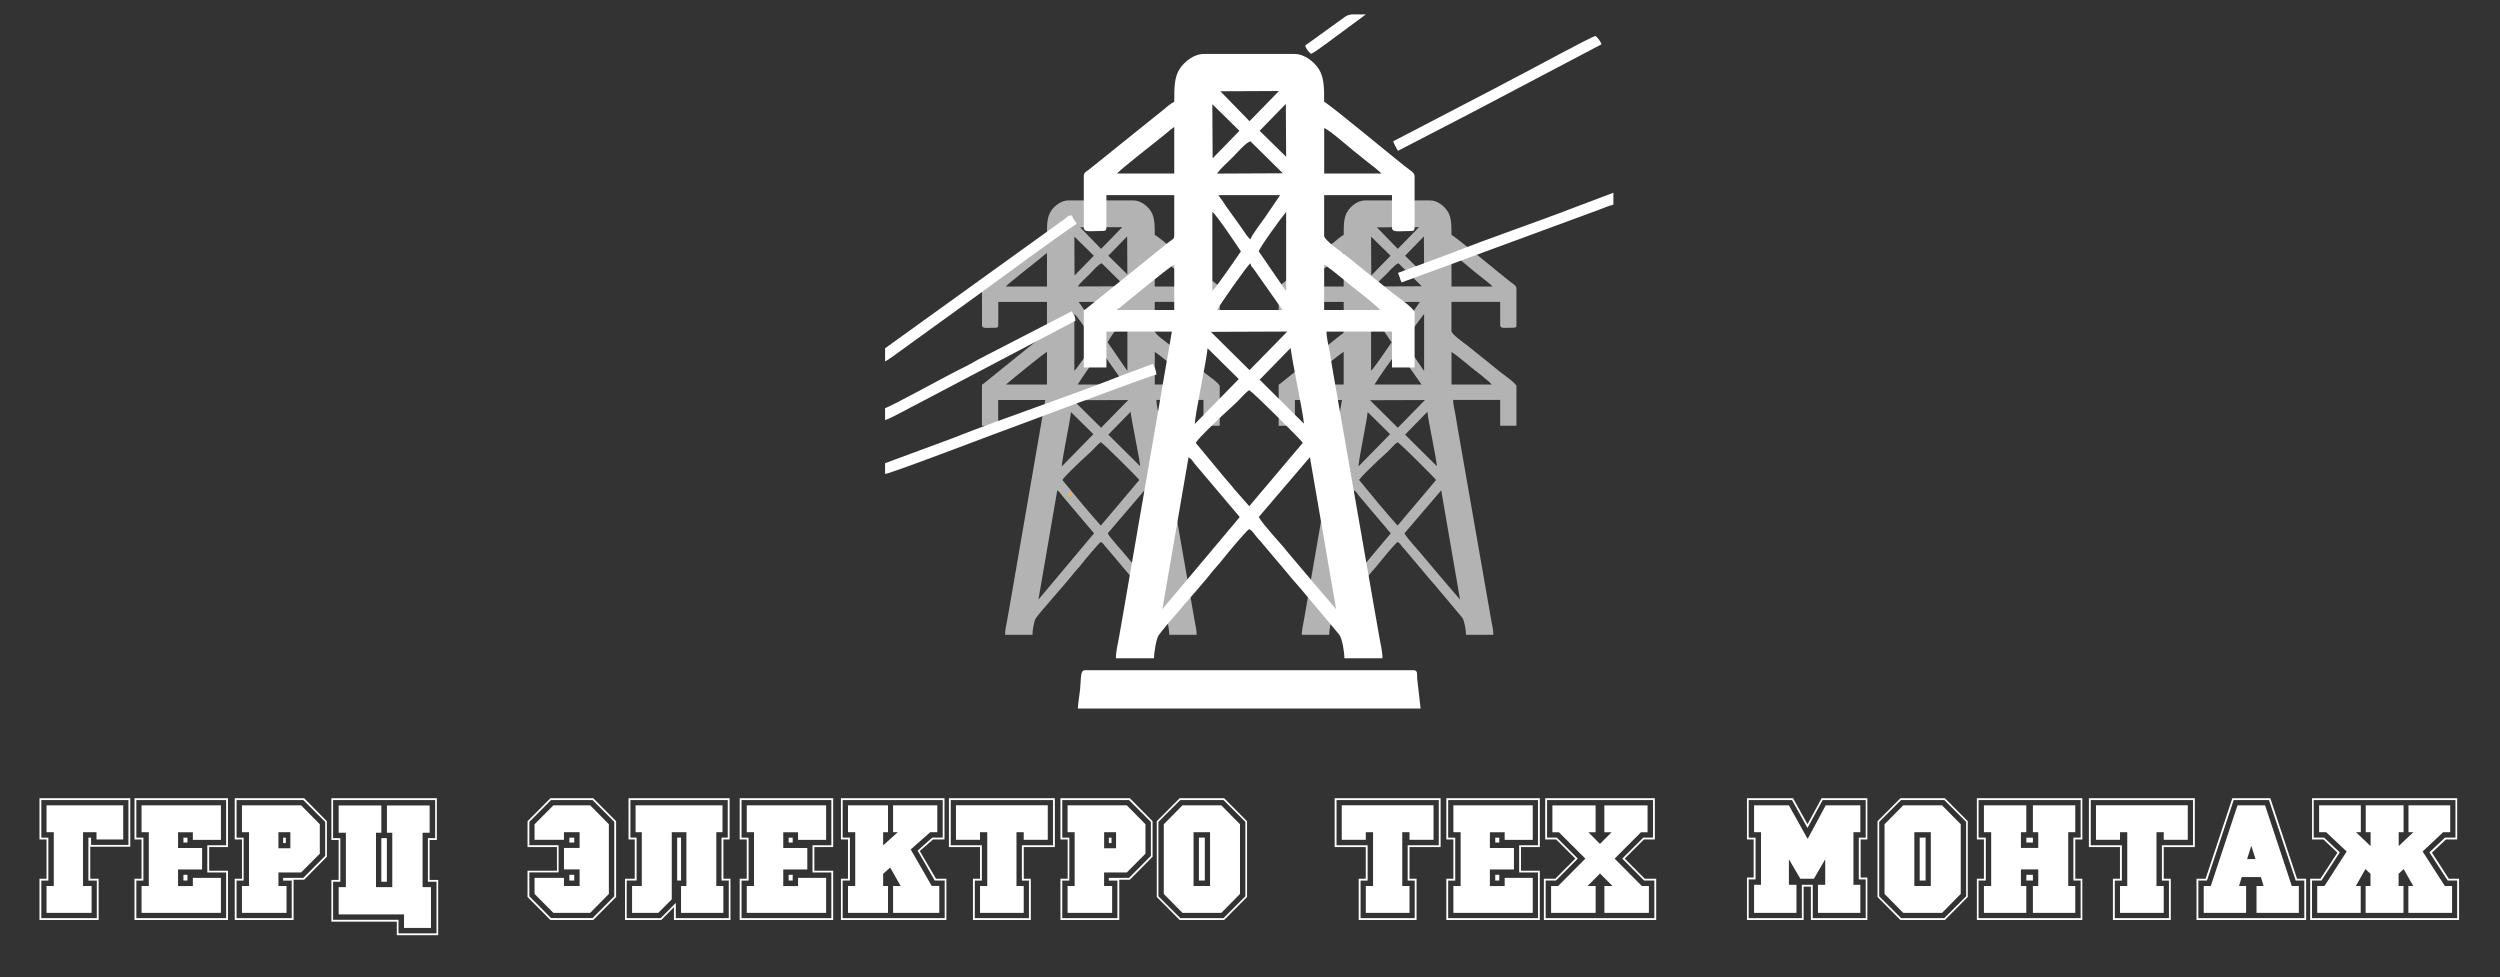
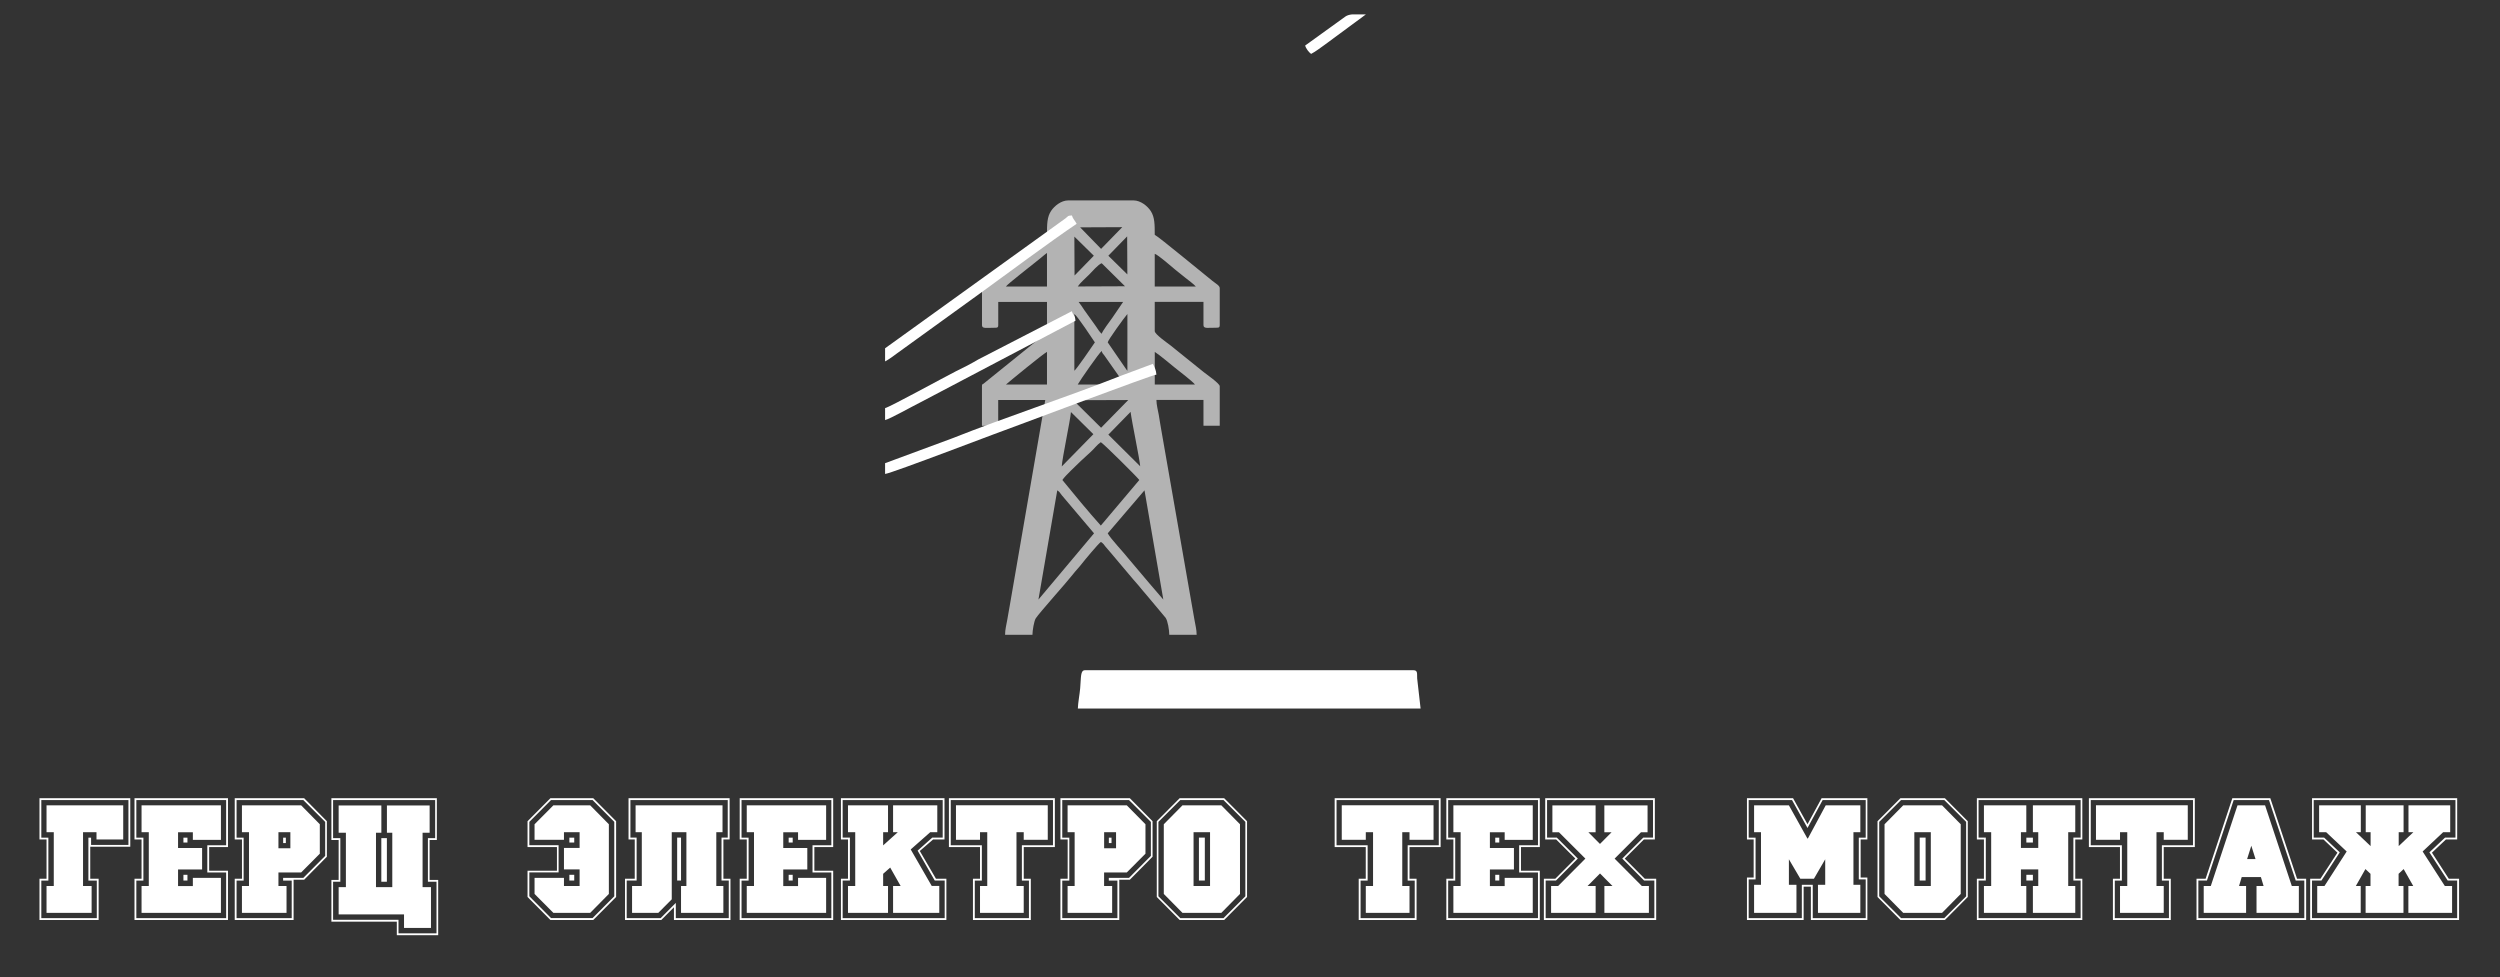
<svg xmlns="http://www.w3.org/2000/svg" width="949" height="371" viewBox="0 0 949 371" fill="none">
  <rect x="0" y="0" width="949" height="371" fill="#333333" stroke="none" />
-   <path fill-rule="evenodd" clip-rule="evenodd" d="M510.068 89.156C508.86 89.8 507.986 90.62 506.895 91.513C505.803 92.406 504.915 93.079 503.823 93.972L488.307 106.458C487.71 106.926 487.274 107.292 486.677 107.746C486.138 108.156 485.396 108.463 485.396 109.386V123.423C485.396 124.901 487.055 124.404 490.592 124.404C491.335 124.404 491.567 124.184 491.567 123.423V114.611H510.068V125.706C510.068 126.628 509.529 126.701 508.918 127.17C508.234 127.711 507.972 127.916 507.273 128.458L486.021 145.613C485.57 146.067 485.381 145.598 485.381 146.609V161.626H491.553V151.834H509.413L495.963 229.734C495.599 231.725 495.323 233.218 494.988 235.282C494.653 237.272 494.158 238.941 494.158 240.976H504.551C504.551 239.365 505.162 235.721 505.803 234.726C507.069 232.735 517.637 220.952 519.821 218.127C520.926 216.678 522.309 215.302 523.386 213.882C524.144 212.887 529.5 206.417 530.534 205.714C531.494 206.358 531.552 206.563 532.294 207.529C532.978 208.422 533.461 208.773 534.102 209.622L541.1 217.922C542.336 219.503 543.444 220.615 544.711 222.123C545.962 223.601 546.853 224.758 548.13 226.192L555.102 234.521C555.903 235.648 556.486 239.146 556.486 240.961H566.877C566.877 238.927 566.368 237.272 566.05 235.267C565.7 233.174 565.424 231.813 565.075 229.719L553.432 163.061C553.05 161.041 552.849 159.489 552.499 157.454C552.234 155.961 551.608 153.634 551.608 151.819H569.47V161.612H575.641V146.594C575.641 145.569 570.403 141.939 569.57 141.266L556.952 131.107C556.009 130.361 550.972 126.892 550.972 125.692V114.597H569.47V123.408C569.47 124.886 571.129 124.389 574.665 124.389C575.408 124.389 575.641 124.169 575.641 123.408V109.371C575.641 108.419 574.199 107.687 572.863 106.619C569.162 103.706 552.833 90.123 550.972 89.127C550.972 85.365 550.999 82.526 549.498 80.169C548.305 78.31 545.702 76.071 542.861 76.071H518.19C515.366 76.071 512.863 78.252 511.684 79.979C510.082 82.321 510.068 85.16 510.068 89.156ZM522.659 86.302L538.64 86.229L530.608 94.47L522.659 86.302ZM520.534 104.584L520.461 89.815L527.855 97.075L520.534 104.584ZM533.371 97.075L540.517 89.727L540.591 104.175L533.371 97.075ZM510.068 96.022V108.756H494.479C495.133 107.775 504.391 100.618 506.094 99.212C506.808 98.627 507.375 98.173 508.074 97.617C508.758 97.061 509.442 96.431 510.068 96.022ZM530.852 99.93L539.706 108.668L521.771 108.742C522.717 107.307 524.755 105.58 526.079 104.248C527.098 103.208 529.616 100.266 530.852 99.93ZM550.983 96.343C552.207 96.665 557.769 101.54 558.872 102.447C560.213 103.545 561.39 104.482 562.673 105.492C563.5 106.136 566.066 108.068 566.575 108.756H550.983V96.343ZM522.076 114.626H538.964L534.871 120.627C534.012 121.871 531.128 125.604 530.842 126.702C530.053 126.116 529.165 124.623 528.568 123.759L524.216 117.685C523.765 117.041 523.634 116.763 523.183 116.119C522.673 115.387 522.498 115.255 522.076 114.626ZM520.461 140.739V119.193C521.64 119.983 527.418 128.722 528.248 129.965C527.244 131.473 521.305 140.124 520.461 140.739ZM533.127 129.965C533.127 129.234 539.383 120.583 540.591 119.193V140.739C540.284 140.387 540.65 140.856 540.157 140.197L533.127 129.965ZM510.068 133.566V145.979H494.479C495.832 144.793 508.438 134.43 510.068 133.566ZM530.852 133.23C531.144 134.298 531.218 134.02 531.812 134.869L539.616 145.964H521.756C522.557 144.442 529.937 133.845 530.852 133.23ZM550.983 133.566C553.618 135.338 556.051 137.548 558.638 139.582C560.054 140.695 565.557 144.94 566.252 145.964H550.999V133.566H550.983ZM520.053 151.922L540.91 151.849L530.608 162.373L520.053 151.922ZM515.672 177.069C515.846 173.834 518.874 159.826 519.165 156.416L527.68 164.817L515.672 177.069ZM533.371 164.993L541.816 156.342C542.383 160.646 545.22 174.024 545.469 176.996L533.371 164.993ZM515.92 182.206C517.084 180.45 521.218 176.717 522.979 174.947L526.705 171.521C528.088 170.292 529.034 168.857 530.518 167.847C532.119 168.931 544.52 181.299 545.135 182.206L530.518 199.508L526.865 195.351C526.065 194.517 525.876 194.063 525.075 193.228C524.318 192.423 523.867 191.765 523.125 190.945L515.92 182.206ZM506.822 227.597L513.969 186.13C515.09 186.876 514.871 187.008 515.686 187.988L527.928 202.45L506.822 227.597ZM533.127 202.45L547.086 186.13L554.233 227.597C552.457 225.548 550.781 223.572 548.963 221.464L541.058 212.111C539.133 209.622 534.171 204.455 533.127 202.45Z" fill="#B3B3B3" />
  <path fill-rule="evenodd" clip-rule="evenodd" d="M397.435 89.156C396.227 89.8 395.353 90.62 394.262 91.513C393.17 92.406 392.282 93.079 391.19 93.972L375.674 106.458C375.077 106.926 374.64 107.292 374.044 107.746C373.505 108.156 372.763 108.463 372.763 109.386V123.423C372.763 124.901 374.422 124.404 377.959 124.404C378.701 124.404 378.935 124.184 378.935 123.423V114.611H397.435V125.706C397.435 126.628 396.896 126.701 396.285 127.17C395.601 127.711 395.339 127.916 394.64 128.458L373.388 145.613C372.937 146.067 372.748 145.598 372.748 146.609V161.626H378.92V151.834H396.78L383.33 229.734C382.966 231.725 382.69 233.218 382.355 235.282C382.02 237.272 381.526 238.941 381.526 240.976H391.918C391.918 239.365 392.53 235.721 393.17 234.726C394.436 232.735 405.004 220.952 407.187 218.127C408.294 216.678 409.676 215.302 410.754 213.882C411.511 212.887 416.867 206.417 417.9 205.714C418.861 206.358 418.919 206.563 419.662 207.529C420.346 208.422 420.826 208.773 421.467 209.622L428.468 217.922C429.706 219.503 430.811 220.615 432.078 222.123C433.33 223.601 434.218 224.758 435.499 226.192L442.471 234.521C443.271 235.648 443.854 239.146 443.854 240.961H454.246C454.246 238.927 453.737 237.272 453.417 235.267C453.067 233.174 452.791 231.813 452.442 229.719L440.797 163.061C440.419 161.041 440.215 159.489 439.865 157.454C439.603 155.961 438.977 153.634 438.977 151.819H456.837V161.612H463.009V146.594C463.009 145.569 457.769 141.939 456.939 141.266L444.32 131.107C443.373 130.361 438.337 126.892 438.337 125.692V114.597H456.837V123.408C456.837 124.886 458.497 124.389 462.034 124.389C462.776 124.389 463.009 124.169 463.009 123.408V109.371C463.009 108.419 461.568 107.687 460.229 106.619C456.532 103.706 440.2 90.123 438.337 89.127C438.337 85.365 438.366 82.526 436.867 80.169C435.673 78.31 433.068 76.071 430.229 76.071H405.557C402.733 76.071 400.23 78.252 399.051 79.979C397.435 82.321 397.435 85.16 397.435 89.156ZM410.026 86.302L426.008 86.229L417.973 94.47L410.026 86.302ZM407.901 104.584L407.828 89.815L415.222 97.075L407.901 104.584ZM420.725 97.075L427.871 89.727L427.944 104.175L420.725 97.075ZM397.435 96.022V108.756H381.846C382.5 107.775 391.758 100.618 393.461 99.212C394.174 98.627 394.742 98.173 395.441 97.617C396.125 97.061 396.809 96.431 397.435 96.022ZM418.206 99.93L427.056 108.668L409.123 108.742C410.069 107.307 412.107 105.58 413.432 104.248C414.465 103.208 416.969 100.266 418.206 99.93ZM438.337 96.343C439.56 96.665 445.12 101.54 446.226 102.447C447.565 103.545 448.744 104.482 450.025 105.492C450.855 106.136 453.417 108.068 453.926 108.756H438.337V96.343ZM409.444 114.626H426.328L422.238 120.627C421.379 121.871 418.497 125.604 418.206 126.702C417.42 126.116 416.532 124.623 415.935 123.759L411.583 117.685C411.132 117.041 411.001 116.763 410.55 116.119C410.04 115.387 409.866 115.255 409.444 114.626ZM407.828 140.739V119.193C409.007 119.983 414.786 128.722 415.615 129.965C414.611 131.473 408.672 140.124 407.828 140.739ZM420.491 129.965C420.491 129.234 426.75 120.583 427.959 119.193V140.739C427.653 140.387 428.017 140.856 427.522 140.197L420.491 129.965ZM397.435 133.566V145.979H381.846C383.185 144.793 395.804 134.43 397.435 133.566ZM418.206 133.23C418.497 134.298 418.57 134.02 419.167 134.869L426.969 145.964H409.109C409.924 144.442 417.304 133.845 418.206 133.23ZM438.337 133.566C440.972 135.338 443.402 137.548 445.993 139.582C447.405 140.695 452.907 144.94 453.606 145.964H438.352V133.566H438.337ZM407.42 151.922L428.279 151.849L417.973 162.373L407.42 151.922ZM403.039 177.069C403.214 173.834 406.241 159.826 406.532 156.416L415.047 164.817L403.039 177.069ZM420.725 164.993L429.167 156.342C429.734 160.646 432.573 174.024 432.82 176.996L420.725 164.993ZM403.272 182.206C404.436 180.45 408.57 176.717 410.332 174.947L414.058 171.521C415.44 170.292 416.387 168.857 417.871 167.847C419.472 168.931 431.874 181.299 432.485 182.206L417.871 199.508L414.218 195.351C413.417 194.517 413.228 194.063 412.427 193.228C411.67 192.423 411.219 191.765 410.477 190.945L403.272 182.206ZM394.189 227.597L401.336 186.13C402.456 186.876 402.238 187.008 403.053 187.988L415.295 202.45L394.189 227.597ZM420.491 202.45L434.451 186.13L441.597 227.597C439.822 225.548 438.148 223.572 436.328 221.464L428.424 212.111C426.488 209.622 421.539 204.455 420.491 202.45Z" fill="#B3B3B3" />
-   <path fill-rule="evenodd" clip-rule="evenodd" d="M406.607 187.008H405.15L406.373 188.715L406.607 187.008Z" fill="#FBB040" />
  <path d="M930.753 346.526H914.217V336.324H916.067L912.43 329.898L910.505 331.698V336.324H912.356V346.526H897.988V336.324H899.839V331.698L897.914 329.898L894.277 336.324H896.127V346.526H879.618V336.324H882.37L890.799 323.223L883.011 315.905H880.334V305.702H896.17V315.905H894.32L899.881 321.174V315.905H898.031V305.702H912.398V315.905H910.548V321.174L916.109 315.905H914.259V305.702H930.1V315.905H927.418L919.635 323.223L928.059 336.324H930.811V346.526H930.753ZM932.735 348.517V334.26H929.151L922.196 323.545L928.134 317.954H932.094V303.697H878.282V317.954H882.237L888.175 323.545L881.219 334.26H877.64V348.517H932.735ZM933.43 349.22H876.941V333.558H880.843L887.289 323.677L881.993 318.671H877.651V303.009H932.746V318.671H928.468L923.171 323.677L929.56 333.558H933.462V349.22H933.43ZM856.2 326.107L854.599 321.042L852.998 326.107H856.2ZM872.662 346.526H856.577V336.324H859.254L858.236 332.928H850.957L849.939 336.324H852.617V346.526H836.531V336.324H839.214L849.356 305.702H859.821L869.969 336.324H872.646V346.526H872.662ZM874.714 348.517V334.26H871.453L861.306 303.712H847.903L837.756 334.26H834.495V348.517H874.714ZM875.414 349.22H833.796V333.558H837.247L847.394 303.009H861.815L871.962 333.558H875.414V349.22ZM830.477 318.788H821.353V315.905H818.601V336.324H821.353V346.526H804.758V336.324H807.51V315.905H804.758V318.788H795.629V305.688H830.477V318.788ZM832.46 320.852V303.712H793.651V320.852H805.458V334.275H802.775V348.531H823.33V334.275H820.653V320.852H832.46ZM833.154 321.555H821.353V333.558H824.03V349.22H802.065V333.558H804.742V321.555H792.941V303.009H833.154V321.555ZM771.686 334.26H769.2V332.079H771.686V334.26ZM787.772 346.526H771.686V336.324H773.722V330.03H767.143V336.324H769.184V346.526H753.099V336.324H755.85V315.905H753.099V305.702H769.184V315.905H767.143V321.877H773.722V315.905H771.686V305.702H787.772V315.905H785.094V336.324H787.772V346.526ZM771.686 319.827H769.2V317.969H771.686V319.827ZM789.808 348.517V334.26H787.056V317.954H789.808V303.697H751.063V317.954H753.814V334.26H751.063V348.517H789.808ZM790.449 349.22H750.421V333.558H753.099V318.671H750.421V303.009H790.449V318.671H787.772V333.558H790.449V349.22ZM730.959 334.26H728.716V317.954H730.959V334.26ZM732.936 336.324V315.905H726.68V336.324H732.936ZM744.293 339.339L737.204 346.526H722.46L715.372 339.339V312.889L722.46 305.702H737.204L744.293 312.889V339.339ZM746.344 340.232V311.982L738.047 303.697H721.644L713.347 311.982V340.232L721.644 348.517H738.047L746.344 340.232ZM746.97 340.495L738.296 349.22H721.384L712.705 340.495V311.733L721.384 303.009H738.296L746.97 311.733V340.495ZM706.184 346.526H690.099V335.87H692.85V326.18L688.572 333.558H683.403L679.066 326.18V335.87H681.934V346.526H665.849V335.87H668.473V315.905H665.849V305.702H679.066L686.086 318.29H686.271L693.041 305.702H706.184V315.905H703.565V335.87H706.184V346.526ZM708.225 348.517V333.821H705.601V317.969H708.225V303.712H691.875L686.128 314.309L680.259 303.712H663.797V317.969H666.416V333.821H663.797V348.517H683.975V335.87H688.121V348.517H708.225ZM708.862 349.22H687.406V336.573H684.659V349.22H663.145V333.103H665.69V318.657H663.145V302.995H680.641L686.128 312.875L691.483 302.995H708.851V318.657H706.301V333.103H708.851V349.22H708.862ZM625.954 346.526H609.026V336.324H612.095L607.366 331.567L602.637 336.324H605.707V346.526H588.794V336.324H591.472L601.805 325.931L591.774 315.919H589.288V305.717H605.691V315.919H602.939L607.35 320.354L611.761 315.919H609.01V305.717H625.413V315.919H622.927L612.912 325.931L623.245 336.324H625.922V346.526H625.954ZM627.99 348.517V334.26H624.104L615.807 325.917L623.786 317.954H627.481V303.697H587.262V317.954H590.963L598.937 325.917L590.639 334.26H586.737V348.517H627.99ZM628.69 349.22H586.054V333.558H590.396L597.993 325.917L590.714 318.657H586.562V302.995H628.181V318.657H624.029L616.756 325.917L624.353 333.558H628.69V349.22ZM569.125 334.26H567.598V332.079H569.125V334.26ZM581.833 346.526H551.704V336.324H554.456V315.905H551.704V305.702H581.833V318.803H571.177V315.919H565.563V321.891H574.687V330.044H565.563V336.339H571.177V333.25H581.833V346.526ZM569.125 319.827H567.598V317.969H569.125V319.827ZM583.816 348.517V331.186H576.67V320.852H583.816V303.712H549.726V317.969H552.404V334.275H549.726V348.531H583.816V348.517ZM584.511 349.22H549.027V333.558H551.704V318.671H549.027V303.009H584.511V321.555H577.364V330.542H584.511V349.22ZM544.176 318.788H535.051V315.905H532.3V336.324H535.051V346.526H518.458V336.324H521.209V315.905H518.458V318.788H509.331V305.688H544.176V318.788ZM546.158 320.852V303.712H507.352V320.852H519.156V334.275H516.479V348.531H537.029V334.275H534.352V320.852H546.158ZM546.858 321.555H535.051V333.558H537.729V349.22H515.765V333.558H518.443V321.555H506.639V303.009H546.858V321.555ZM457.352 334.26H455.111V317.954H457.352V334.26ZM459.332 336.324V315.905H453.073V336.324H459.332ZM470.7 339.339L463.611 346.526H448.866L441.777 339.339V312.889L448.866 305.702H463.611L470.7 312.889V339.339ZM472.738 340.232V311.982L464.441 303.697H448.037L439.739 311.982V340.232L448.037 348.517H464.441L472.738 340.232ZM473.378 340.495L464.703 349.22H447.789L439.114 340.495V311.733L447.789 303.009H464.703L473.378 311.733V340.495ZM421.938 320.018H420.919V317.969H421.938V320.018ZM423.655 322.008V315.905H419.129V322.008H423.655ZM434.82 324.058L427.731 331.186H419.114V336.324H422.171V346.526H405.257V336.324H407.935V315.905H405.257V305.702H427.731L434.82 312.889V324.058ZM436.872 324.892V311.997L428.575 303.712H403.234V317.969H405.912V334.275H403.234V348.531H424.165V334.275H420.904V333.25H428.561L436.872 324.892ZM437.513 325.214L428.895 333.938H424.878V349.22H402.535V333.558H405.286V318.671H402.535V303.009H428.895L437.513 311.733V325.214ZM397.732 318.788H388.605V315.905H385.854V336.324H388.605V346.526H372.011V336.324H374.762V315.905H372.011V318.788H362.885V305.688H397.732V318.788ZM399.711 320.852V303.712H360.905V320.852H372.71V334.275H370.031V348.531H390.584V334.275H387.906V320.852H399.711ZM400.424 321.555H388.62V333.558H391.297V349.22H369.333V333.558H372.011V321.555H360.206V303.009H400.424V321.555ZM356.567 346.526H339.013V336.324H341.881L337.921 329.327L335.243 331.698V336.324H337.092V346.526H321.895V336.324H324.646V315.905H321.895V305.702H337.092V315.905H335.243V320.911L340.803 315.905H339.013V305.702H355.796V315.905H353.117L345.709 322.448L353.685 336.309H356.553V346.526H356.567ZM358.605 348.517V334.26H354.835L348.328 322.901L353.889 317.954H357.848V303.697H319.872V317.954H322.623V334.26H319.872V348.517H358.605ZM359.246 349.22H319.217V333.558H321.895V318.671H319.217V303.009H358.533V318.671H354.195L349.158 323.033L355.286 333.558H359.246V349.22ZM300.906 334.26H299.377V332.079H300.906V334.26ZM313.598 346.526H283.468V336.324H286.219V315.905H283.468V305.702H313.598V318.803H302.943V315.919H297.325V321.891H306.452V330.044H297.325V336.339H302.943V333.25H313.598V346.526ZM300.906 319.827H299.377V317.969H300.906V319.827ZM315.578 348.517V331.186H308.431V320.852H315.578V303.712H281.488V317.969H284.167V334.275H281.488V348.531H315.578V348.517ZM316.291 349.22H280.789V333.558H283.468V318.671H280.789V303.009H316.277V321.555H309.129V330.542H316.277V349.22H316.291ZM274.603 346.526H258.519V336.324H260.557V315.905H254.996V341.388L249.887 346.526H239.931V336.324H243.628V315.905H241.27V305.702H274.268V315.905H271.91V336.324H274.589V346.526H274.603ZM258.519 334.26H257.049V317.954H258.519V334.26ZM276.641 348.517V334.26H273.89V317.954H276.248V303.697H239.305V317.954H241.663V334.26H237.893V348.517H250.79L256.539 342.735V348.517H276.641ZM277.281 349.22H255.826V344.404L251.037 349.22H237.253V333.558H240.95V318.671H238.592V303.009H276.961V318.671H274.603V333.558H277.281V349.22ZM217.981 334.26H216.132V332.079H217.981V334.26ZM231.125 339.339L224.036 346.526H210.062L202.915 339.339V333.235H214.08V336.324H220.018V330.03H214.08V321.877H220.018V315.905H214.08V318.788H202.915V312.889L210.062 305.702H224.036L231.125 312.889V339.339ZM217.981 319.827H216.132V317.969H217.981V319.827ZM233.177 340.232V311.982L224.938 303.697H209.174L200.936 311.982V320.838H212.042V331.172H200.936V340.218L209.174 348.502H224.938L233.177 340.232ZM233.876 340.495L225.201 349.22H208.927L200.252 340.495V330.542H211.416V321.555H200.252V311.733L208.927 303.009H225.201L233.876 311.733V340.495ZM163.585 352.235H153.367V347.097H128.55V336.763H131.301V316.095H128.55V305.761H144.765V316.095H142.727V336.763H148.913V316.095H146.875V305.761H163.091V316.095H160.412V336.763H163.6V352.235H163.585ZM146.861 334.714H144.75V318.159H146.861V334.714ZM165.696 354.299V334.714H162.435V318.159H165.186V303.712H126.439V318.159H129.19V334.714H126.439V349.161H151.271V354.299H165.696ZM166.336 355.001H150.631V349.864H125.799V334.011H128.55V318.861H125.799V303.009H165.827V318.861H163.076V334.011H166.336V355.001ZM108.506 320.018H107.487V317.969H108.506V320.018ZM110.223 322.008V315.905H105.697V322.008H110.223ZM121.402 324.058L114.314 331.186H105.697V336.324H108.768V346.526H91.839V336.324H94.518V315.905H91.839V305.702H114.314L121.402 312.889V324.058ZM123.44 324.892V311.997L115.143 303.712H89.802V317.969H92.48V334.275H89.802V348.531H110.733V334.275H107.472V333.25H115.129L123.44 324.892ZM124.081 325.214L115.463 333.938H111.446V349.22H89.103V333.558H91.854V318.671H89.103V303.009H115.463L124.081 311.733V325.214ZM71.156 334.26H69.627V332.079H71.156V334.26ZM83.863 346.526H53.732V336.324H56.483V315.905H53.732V305.702H83.863V318.803H73.208V315.919H67.589V321.891H76.716V330.044H67.589V336.339H73.208V333.25H83.863V346.526ZM71.156 319.827H69.627V317.969H71.156V319.827ZM85.843 348.517V331.186H78.695V320.852H85.843V303.712H51.753V317.969H54.431V334.275H51.753V348.531H85.843V348.517ZM86.541 349.22H51.054V333.558H53.732V318.671H51.054V303.009H86.541V321.555H79.394V330.542H86.541V349.22ZM46.774 318.671H36.629V315.905H31.52V336.324H34.78V346.526H17.663V336.324H20.414V315.905H17.663V305.702H46.774V318.671ZM48.754 320.72V303.712H15.683V317.969H18.361V334.275H15.683V348.531H36.745V334.275H33.558V317.969H34.577V320.735H48.754V320.72ZM49.453 321.423H34.256V333.558H37.444V349.22H14.984V333.558H17.663V318.671H14.984V303.009H49.453V321.423Z" fill="white" />
  <path fill-rule="evenodd" clip-rule="evenodd" d="M335.98 175.825V179.909C338.455 179.704 381.482 163.134 387.304 161.114C389.589 160.324 437.056 142.363 438.978 142.203C438.832 140.432 438.279 139.348 437.624 138.119L425.106 142.788C405.15 150.692 381.744 158.348 361.409 166.413L335.98 175.825Z" fill="white" />
  <path fill-rule="evenodd" clip-rule="evenodd" d="M335.98 132.205V137.196C337.508 136.391 339.124 135.162 340.565 134.093L372.37 111.113C382.705 103.604 398.876 91.572 408.701 84.956C407.959 83.55 407.246 83.096 406.897 81.779C405.077 81.926 405.805 81.867 404.422 82.921L335.98 132.205Z" fill="white" />
-   <path fill-rule="evenodd" clip-rule="evenodd" d="M528.857 53.631C529.148 54.73 530.11 56.208 530.661 57.262L559.571 42.273C562.905 40.604 565.832 38.892 569.352 37.12L607.895 16.833C607.588 15.662 606.485 14.271 605.642 13.657C603.574 14.14 580.343 26.83 577.024 28.499C573.487 30.27 570.561 31.983 567.242 33.651L528.857 53.631Z" fill="white" />
-   <path fill-rule="evenodd" clip-rule="evenodd" d="M530.676 103.589C531.232 104.76 531.476 106.063 532.033 107.219L607.078 79.584C608.929 78.896 610.572 78.135 612.438 77.696V73.158L597.344 78.866C582.309 84.663 565.874 90.181 551.14 96.007L530.676 103.589Z" fill="white" />
  <path fill-rule="evenodd" clip-rule="evenodd" d="M335.98 154.922V159.46C337.814 159.035 346.344 154.234 349.532 152.654L408.25 121.754C408.047 119.236 407.406 120.071 406.897 118.124L371.351 136.45C369.764 137.313 369.008 137.87 367.29 138.719C365.601 139.553 364.452 140.138 362.763 140.987C358.673 143.051 337.843 154.483 335.98 154.922Z" fill="white" />
  <path fill-rule="evenodd" clip-rule="evenodd" d="M495.438 17.287C495.743 18.458 496.849 19.849 497.694 20.463C499.63 19.439 500.969 18.312 502.847 17.009L518.48 5.475H513.181C512.235 5.577 511.391 5.811 510.707 6.28L495.438 17.287Z" fill="white" />
-   <path fill-rule="evenodd" clip-rule="evenodd" d="M445.746 38.628C444.057 39.521 442.849 40.663 441.335 41.907C439.821 43.151 438.57 44.088 437.056 45.332L415.469 62.692C414.64 63.351 414.028 63.863 413.199 64.492C412.441 65.063 411.408 65.488 411.408 66.776V86.302C411.408 88.366 413.722 87.663 418.642 87.663C419.69 87.663 419.996 87.341 419.996 86.302V74.065H445.746V89.507C445.746 90.781 444.988 90.898 444.159 91.542C443.198 92.289 442.849 92.581 441.874 93.342L412.296 117.216C411.67 117.845 411.408 117.201 411.408 118.592V139.494H419.996V125.867H444.843L426.124 234.242C425.629 237.009 425.237 239.102 424.771 241.956C424.305 244.737 423.606 247.05 423.606 249.875H438.06C438.06 247.635 438.919 242.556 439.807 241.181C441.568 238.414 456.269 222.02 459.297 218.083C460.84 216.077 462.761 214.145 464.261 212.184C465.324 210.793 472.761 201.791 474.202 200.825C475.542 201.733 475.629 202.011 476.648 203.357C477.594 204.602 478.263 205.099 479.166 206.27L488.904 217.819C490.622 220.015 492.164 221.566 493.926 223.674C495.658 225.738 496.91 227.333 498.685 229.339L508.394 240.932C509.515 242.483 510.33 247.372 510.33 249.89H524.784C524.784 247.065 524.086 244.767 523.62 241.971C523.139 239.058 522.747 237.155 522.266 234.242L506.065 141.5C505.542 138.675 505.265 136.523 504.784 133.713C504.42 131.634 503.547 128.384 503.547 125.867H528.394V139.494H536.981V118.577C536.981 117.143 529.69 112.093 528.54 111.171L510.97 97.031C509.66 95.992 502.645 91.162 502.645 89.507V74.065H528.394V86.331C528.394 88.395 530.709 87.693 535.629 87.693C536.662 87.693 536.981 87.37 536.981 86.331V66.805C536.981 65.488 534.987 64.448 533.11 62.97C527.972 58.915 505.25 40.019 502.645 38.642C502.645 33.417 502.688 29.45 500.592 26.172C498.947 23.581 495.294 20.477 491.35 20.477H457.012C453.082 20.477 449.603 23.522 447.958 25.908C445.76 29.128 445.746 33.08 445.746 38.628ZM463.256 34.647L485.498 34.544L474.319 46.005L463.256 34.647ZM460.316 60.101L460.2 39.55L470.491 49.65L460.316 60.101ZM478.162 49.65L488.103 39.433L488.22 59.53L478.162 49.65ZM445.746 48.172V65.883H424.057C424.974 64.522 437.842 54.553 440.214 52.607C441.204 51.787 442.005 51.157 442.965 50.382C443.912 49.635 444.872 48.757 445.746 48.172ZM474.653 53.631L486.968 65.78L462.005 65.897C463.329 63.907 466.153 61.506 467.987 59.647C469.442 58.183 472.936 54.085 474.653 53.631ZM502.659 48.625C504.348 49.079 512.106 55.856 513.649 57.115C515.512 58.638 517.142 59.94 518.933 61.345C520.082 62.253 523.663 64.931 524.348 65.883H502.659V48.625ZM462.456 74.065H485.949L480.258 82.423C479.064 84.165 475.061 89.347 474.653 90.869C473.562 90.064 472.325 87.971 471.495 86.785L465.44 78.339C464.814 77.432 464.625 77.051 463.999 76.158C463.3 75.119 463.038 74.944 462.456 74.065ZM460.2 110.41V80.432C461.845 81.545 469.879 93.68 471.044 95.421C469.647 97.514 461.379 109.546 460.2 110.41ZM477.827 95.421C477.827 94.397 486.546 82.365 488.22 80.432V110.41C487.797 109.912 488.293 110.571 487.609 109.663L477.827 95.421ZM445.746 100.413V117.67H424.057C425.935 116.045 443.475 101.627 445.746 100.413ZM474.653 99.959C475.047 101.452 475.149 101.057 475.993 102.242L486.852 117.67H462.005C463.125 115.547 473.402 100.807 474.653 99.959ZM502.659 100.413C506.313 102.871 509.704 105.945 513.3 108.785C515.265 110.337 522.921 116.236 523.882 117.67H502.645V100.413H502.659ZM459.632 125.969L488.656 125.852L474.319 140.504L459.632 125.969ZM453.533 160.938C453.78 156.43 458.002 136.962 458.395 132.205L470.243 143.9L453.533 160.938ZM478.162 144.134L489.909 132.102C490.694 138.089 494.654 156.693 494.988 160.836L478.162 144.134ZM453.883 168.096C455.513 165.651 461.248 160.47 463.708 157.981L468.904 153.21C470.826 151.511 472.15 149.492 474.217 148.101C476.444 149.609 493.707 166.823 494.552 168.081L474.217 192.16L469.137 186.363C468.031 185.192 467.754 184.578 466.648 183.406C465.585 182.294 464.959 181.372 463.94 180.23L453.883 168.096ZM441.233 231.242L451.175 173.556C452.733 174.595 452.427 174.771 453.577 176.146L470.607 196.273L441.233 231.242ZM477.827 196.258L497.244 173.541L507.186 231.227C504.726 228.373 502.397 225.621 499.865 222.693L488.86 209.681C486.182 206.241 479.282 199.039 477.827 196.258Z" fill="white" />
  <path fill-rule="evenodd" clip-rule="evenodd" d="M409.152 268.948H539.254L537.955 257.531C537.844 255.876 538.305 254.413 536.545 254.413H411.86C410.084 254.413 410.404 257.004 410.04 261.219C409.851 263.532 409.211 266.738 409.152 268.948Z" fill="white" />
</svg>